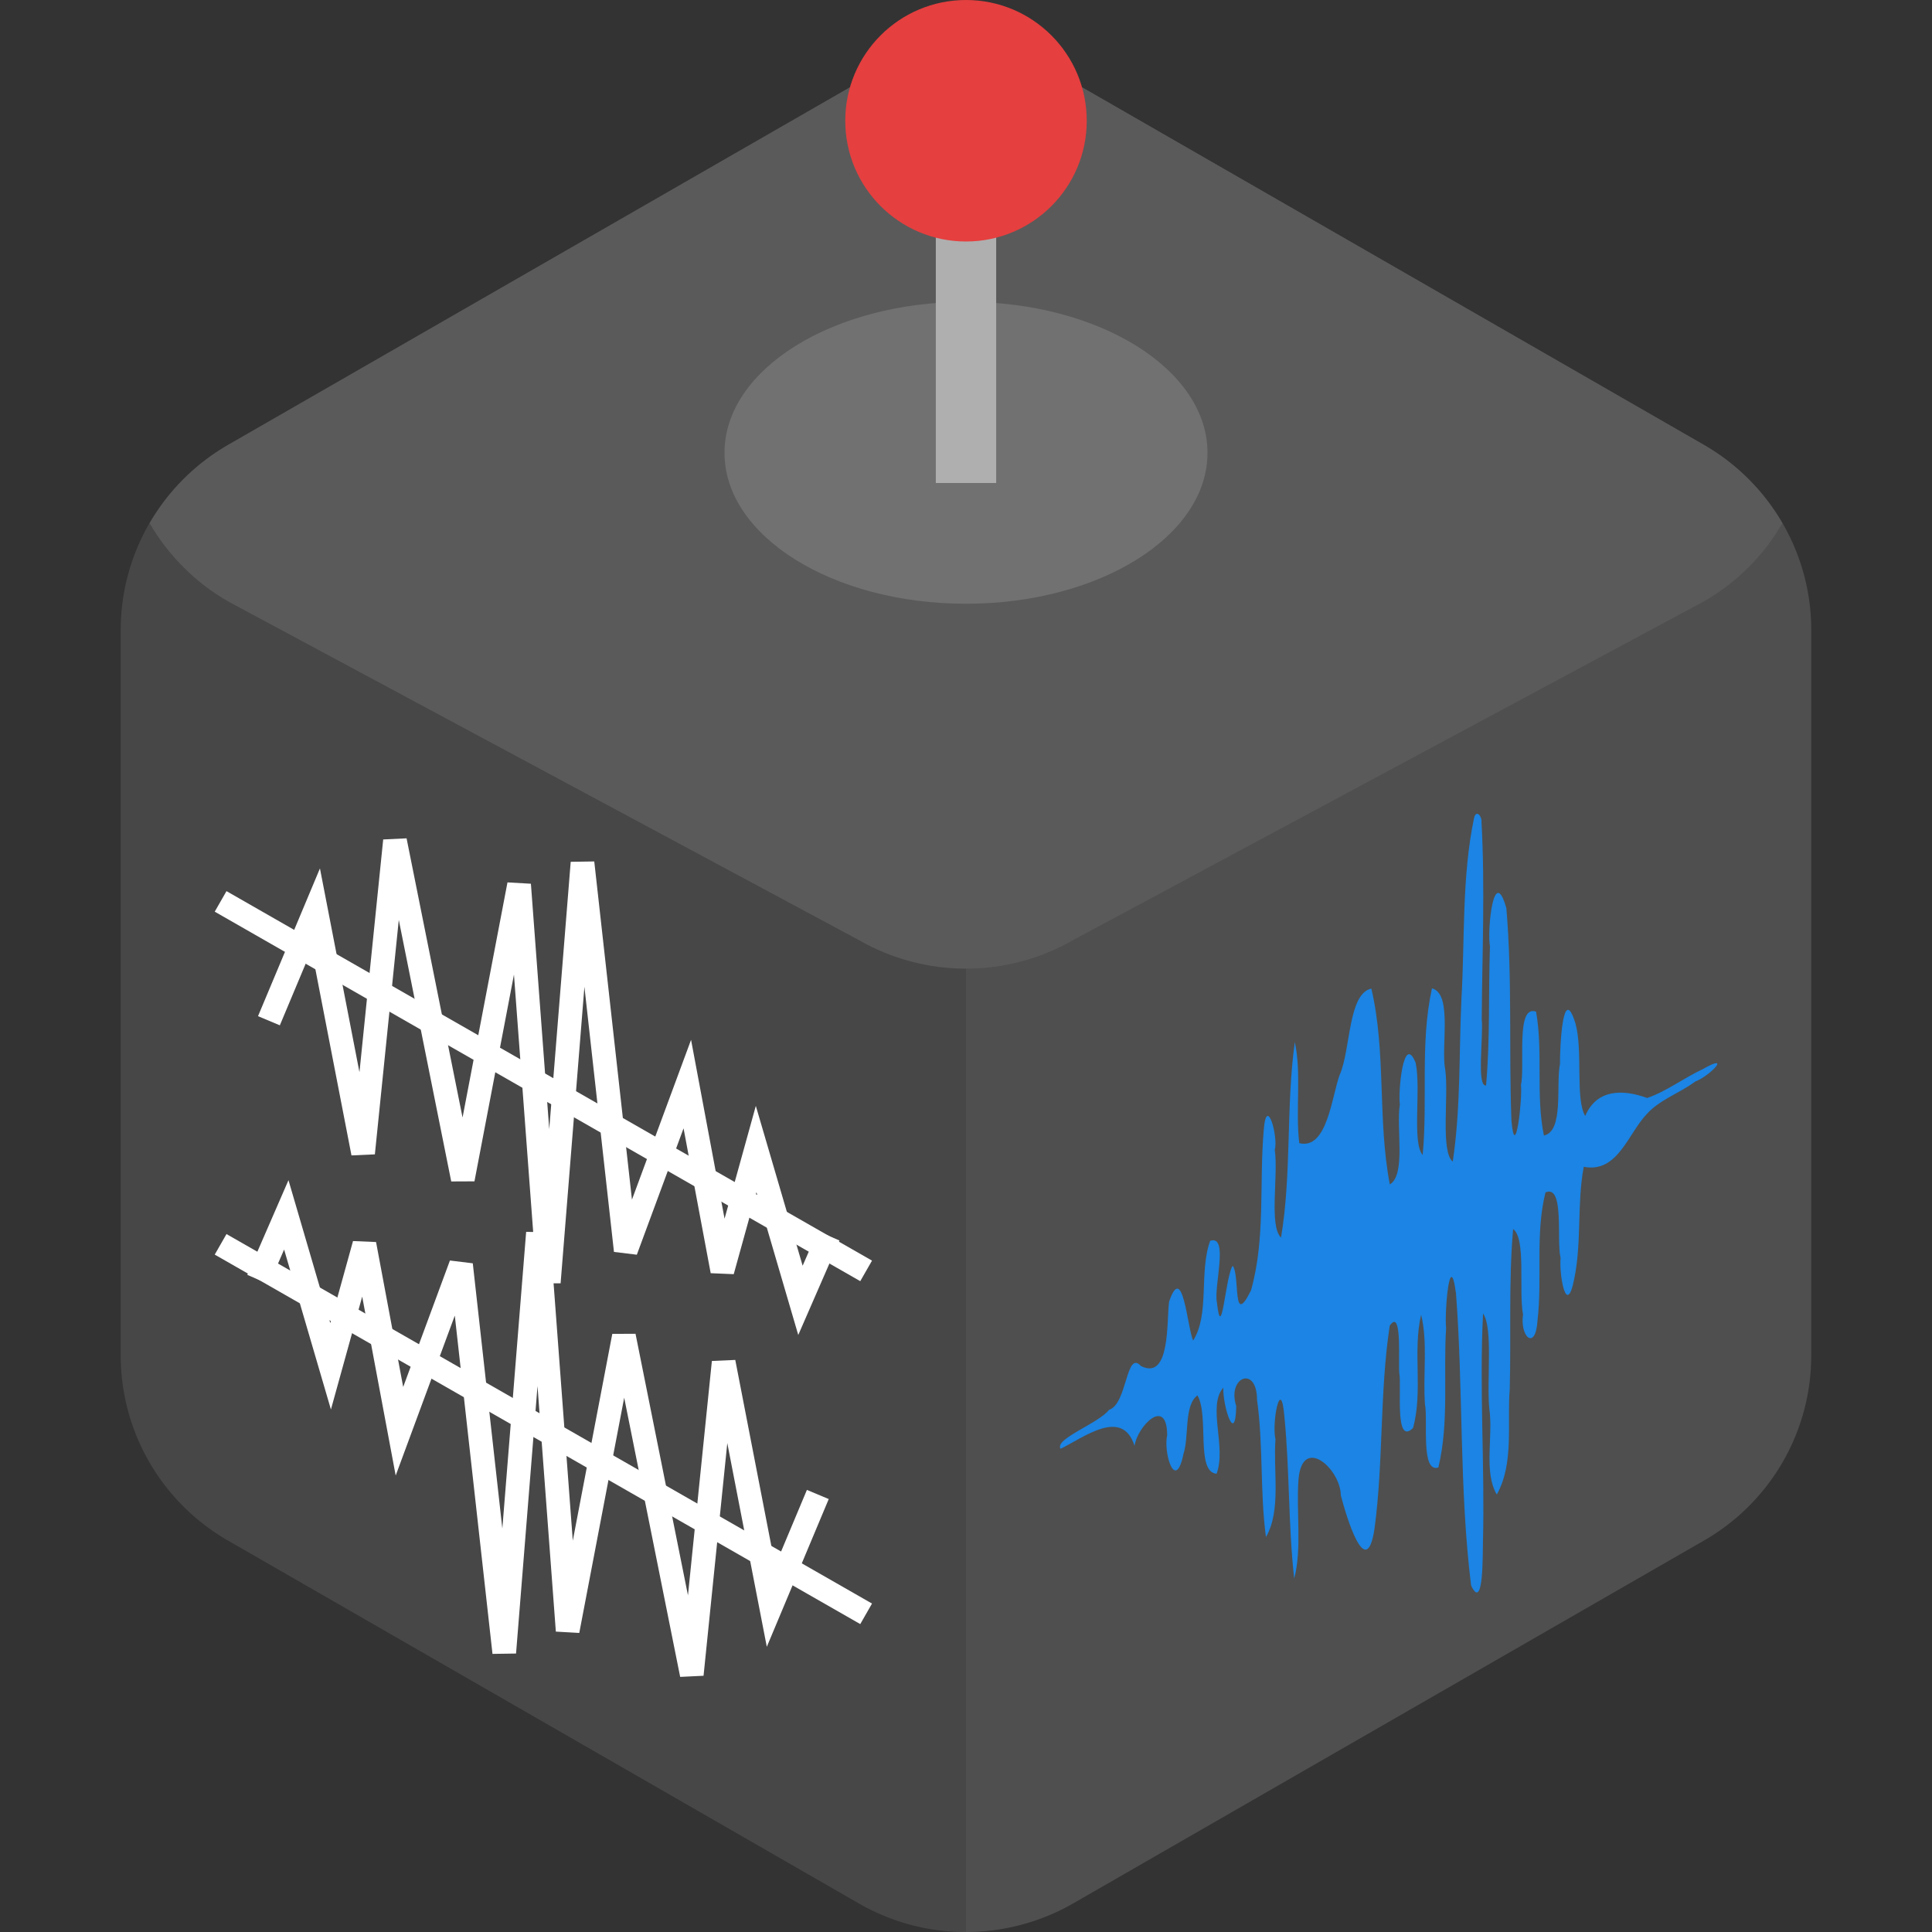
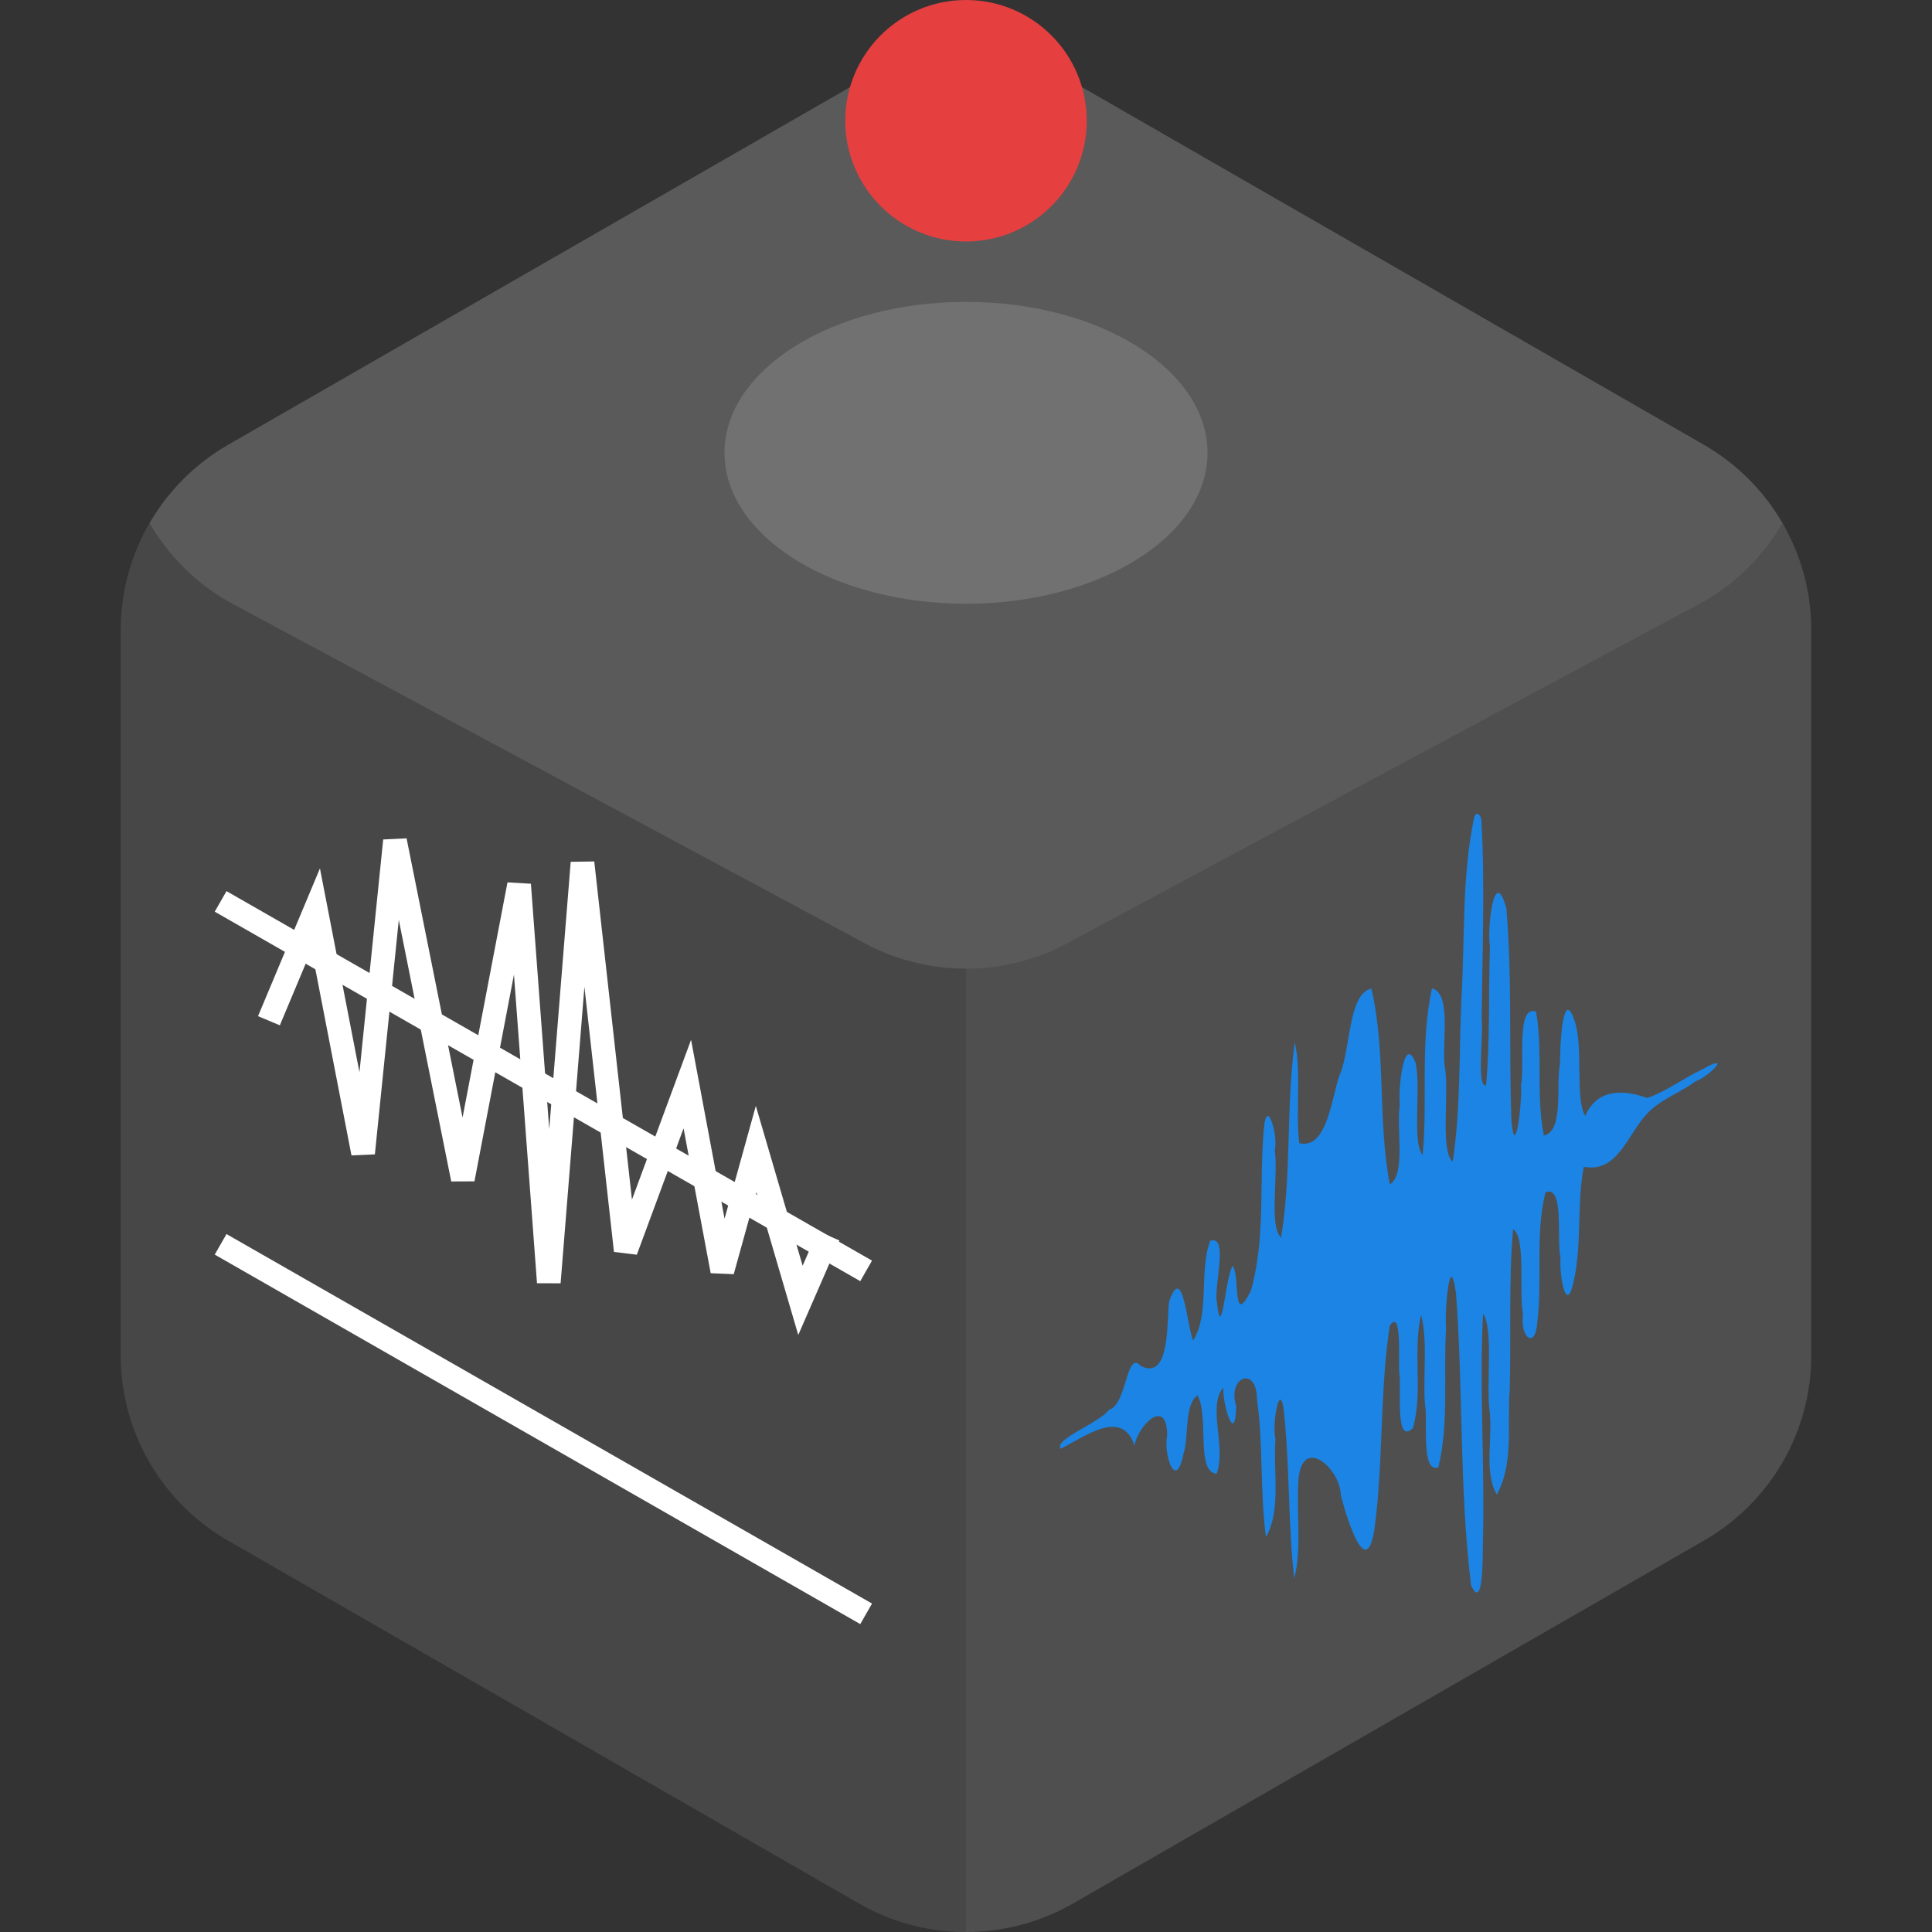
<svg xmlns="http://www.w3.org/2000/svg" width="16" height="16" version="1">
  <rect width="100%" height="100%" fill="#333333" stroke="none" />
  <path style="fill:#4f4f4f" d="M 8.042,0.444 V 0.445 A 1.776,1.769 0 0 0 7.112,0.681 L 1.888,3.685 A 1.776,1.769 0 0 0 1,5.217 V 11.227 A 1.776,1.769 0 0 0 1.888,12.758 L 7.112,15.763 A 1.776,1.769 0 0 0 8.888,15.763 L 14.112,12.758 A 1.776,1.769 0 0 0 15,11.227 V 5.217 A 1.776,1.769 0 0 0 14.112,3.685 L 8.888,0.681 A 1.776,1.769 0 0 0 8.042,0.444 Z" />
  <path style="opacity:0.1" d="M 8,0.446 A 1.776,1.769 0 0 0 7.112,0.681 L 1.888,3.685 A 1.776,1.769 0 0 0 1,5.217 V 11.227 A 1.776,1.769 0 0 0 1.888,12.758 L 7.112,15.763 A 1.776,1.769 0 0 0 8,15.998 Z" />
  <path style="fill:#5a5a5a" d="M 8.042,0.444 V 0.445 C 7.716,0.437 7.394,0.519 7.112,0.681 L 1.888,3.685 C 1.618,3.841 1.395,4.064 1.239,4.333 1.395,4.601 1.618,4.825 1.888,4.98 L 7.112,7.785 C 7.662,8.101 8.338,8.101 8.888,7.785 L 14.112,4.98 C 14.382,4.825 14.605,4.602 14.761,4.333 14.605,4.064 14.382,3.841 14.112,3.685 L 8.888,0.681 C 8.63,0.532 8.339,0.451 8.042,0.444 Z" />
  <ellipse style="fill:#717171" cx="8" cy="3.75" rx="2" ry="1.25" />
-   <rect style="fill:#afafaf" width=".5" height="3" x="7.75" y="1" />
  <circle style="fill:#e53f3f" cx="8" cy="1" r="1" />
  <path style="fill:#1b84e4" d="M 12.208,6.772 C 12.105,7.263 12.132,7.772 12.103,8.271 12.082,8.721 12.098,9.175 12.031,9.62 11.928,9.535 11.999,9.075 11.969,8.86 11.931,8.669 12.032,8.23 11.859,8.185 11.759,8.638 11.825,9.107 11.782,9.565 11.692,9.462 11.77,9.024 11.724,8.802 11.621,8.545 11.577,9.054 11.593,9.146 11.561,9.343 11.645,9.727 11.51,9.809 11.407,9.274 11.481,8.717 11.357,8.187 11.163,8.229 11.187,8.691 11.095,8.901 11.029,9.075 10.993,9.525 10.76,9.467 10.727,9.191 10.78,8.893 10.723,8.63 10.649,9.164 10.698,9.715 10.609,10.249 10.508,10.153 10.588,9.735 10.557,9.522 10.588,9.416 10.489,9.062 10.466,9.356 10.427,9.799 10.482,10.256 10.36,10.687 10.202,11.007 10.272,10.558 10.208,10.483 10.147,10.578 10.117,11.139 10.078,10.786 10.05,10.656 10.18,10.223 10.022,10.276 9.928,10.535 10.02,10.883 9.881,11.102 9.832,10.991 9.796,10.443 9.682,10.78 9.66,10.939 9.695,11.436 9.449,11.313 9.324,11.174 9.337,11.628 9.184,11.676 9.1,11.787 8.727,11.918 8.784,11.998 8.979,11.902 9.294,11.656 9.396,11.974 9.419,11.811 9.664,11.561 9.666,11.885 9.633,12.034 9.735,12.363 9.801,12.041 9.849,11.893 9.804,11.638 9.917,11.556 10.015,11.729 9.901,12.19 10.075,12.205 10.159,11.987 9.997,11.644 10.131,11.492 10.125,11.641 10.231,11.978 10.238,11.645 10.16,11.403 10.409,11.304 10.41,11.591 10.463,11.968 10.434,12.355 10.484,12.729 10.612,12.509 10.543,12.182 10.563,11.919 10.53,11.787 10.608,11.378 10.637,11.734 10.681,12.179 10.668,12.629 10.718,13.073 10.784,12.823 10.733,12.518 10.754,12.248 10.787,11.885 11.101,12.164 11.104,12.383 11.146,12.547 11.314,13.115 11.383,12.661 11.458,12.104 11.425,11.536 11.509,10.979 11.616,10.823 11.577,11.291 11.589,11.379 11.608,11.483 11.548,11.979 11.702,11.826 11.786,11.522 11.698,11.193 11.769,10.888 11.826,11.117 11.783,11.386 11.801,11.631 11.827,11.762 11.764,12.201 11.912,12.153 12.002,11.777 11.952,11.382 11.976,10.999 11.962,10.867 12.007,10.325 12.058,10.713 12.119,11.517 12.084,12.328 12.183,13.13 12.288,13.354 12.278,12.863 12.281,12.779 12.298,12.146 12.25,11.51 12.282,10.878 12.367,10.997 12.31,11.437 12.334,11.668 12.367,11.894 12.285,12.191 12.396,12.377 12.54,12.117 12.48,11.793 12.503,11.505 12.515,11.063 12.493,10.618 12.531,10.178 12.64,10.258 12.576,10.685 12.613,10.887 12.586,11.072 12.717,11.191 12.733,10.936 12.774,10.584 12.713,10.22 12.799,9.875 12.959,9.806 12.888,10.278 12.924,10.417 12.911,10.556 12.973,10.921 13.038,10.587 13.1,10.283 13.059,9.964 13.116,9.663 13.397,9.717 13.481,9.391 13.637,9.227 13.744,9.107 13.91,9.053 14.039,8.957 14.165,8.908 14.345,8.715 14.102,8.854 13.947,8.926 13.798,9.04 13.641,9.093 13.447,9.022 13.225,9.014 13.128,9.242 13.044,9.1 13.111,8.702 13.047,8.475 12.94,8.128 12.918,8.686 12.919,8.811 12.884,8.984 12.953,9.368 12.786,9.404 12.717,9.067 12.781,8.716 12.721,8.378 12.551,8.318 12.631,8.819 12.596,8.987 12.609,9.1 12.548,9.639 12.517,9.278 12.495,8.692 12.525,8.105 12.475,7.521 12.369,7.147 12.315,7.711 12.339,7.836 12.326,8.22 12.341,8.606 12.307,8.989 12.227,9.003 12.286,8.584 12.271,8.439 12.275,7.895 12.299,7.35 12.269,6.806 12.275,6.768 12.228,6.698 12.208,6.772 Z" />
  <path style="fill:none;stroke:#ffffff;stroke-width:0.196;stroke-linecap:square" d="M 2.265,8.363 C 2.265,8.363 2.615,7.528 2.615,7.528 2.615,7.528 3.007,9.55 3.007,9.55 3.007,9.55 3.271,6.962 3.271,6.962 3.271,6.962 3.833,9.765 3.833,9.765 3.833,9.765 4.299,7.326 4.299,7.326 4.299,7.326 4.545,10.62 4.545,10.62 4.545,10.62 4.824,7.145 4.824,7.145 4.824,7.145 5.182,10.357 5.182,10.357 5.182,10.357 5.692,8.978 5.692,8.978 5.692,8.978 5.982,10.526 5.982,10.526 5.982,10.526 6.262,9.516 6.262,9.516 6.262,9.516 6.629,10.769 6.629,10.769 6.629,10.769 6.823,10.324 6.823,10.324" />
  <path style="fill:none;stroke:#ffffff;stroke-width:0.196" d="M 1.827,7.465 C 1.827,7.465 7.173,10.525 7.173,10.525" />
-   <path style="fill:none;stroke:#ffffff;stroke-width:0.196;stroke-linecap:square" d="M 6.735,12.467 C 6.735,12.467 6.385,13.302 6.385,13.302 6.385,13.302 5.993,11.281 5.993,11.281 5.993,11.281 5.729,13.868 5.729,13.868 5.729,13.868 5.167,11.065 5.167,11.065 5.167,11.065 4.701,13.505 4.701,13.505 4.701,13.505 4.455,10.21 4.455,10.21 4.455,10.21 4.176,13.686 4.176,13.686 4.176,13.686 3.818,10.473 3.818,10.473 3.818,10.473 3.308,11.853 3.308,11.853 3.308,11.853 3.018,10.304 3.018,10.304 3.018,10.304 2.738,11.315 2.738,11.315 2.738,11.315 2.371,10.061 2.371,10.061 2.371,10.061 2.177,10.507 2.177,10.507" />
  <path style="fill:none;stroke:#ffffff;stroke-width:0.196" d="M 7.173,13.365 C 7.173,13.365 1.827,10.305 1.827,10.305" />
</svg>